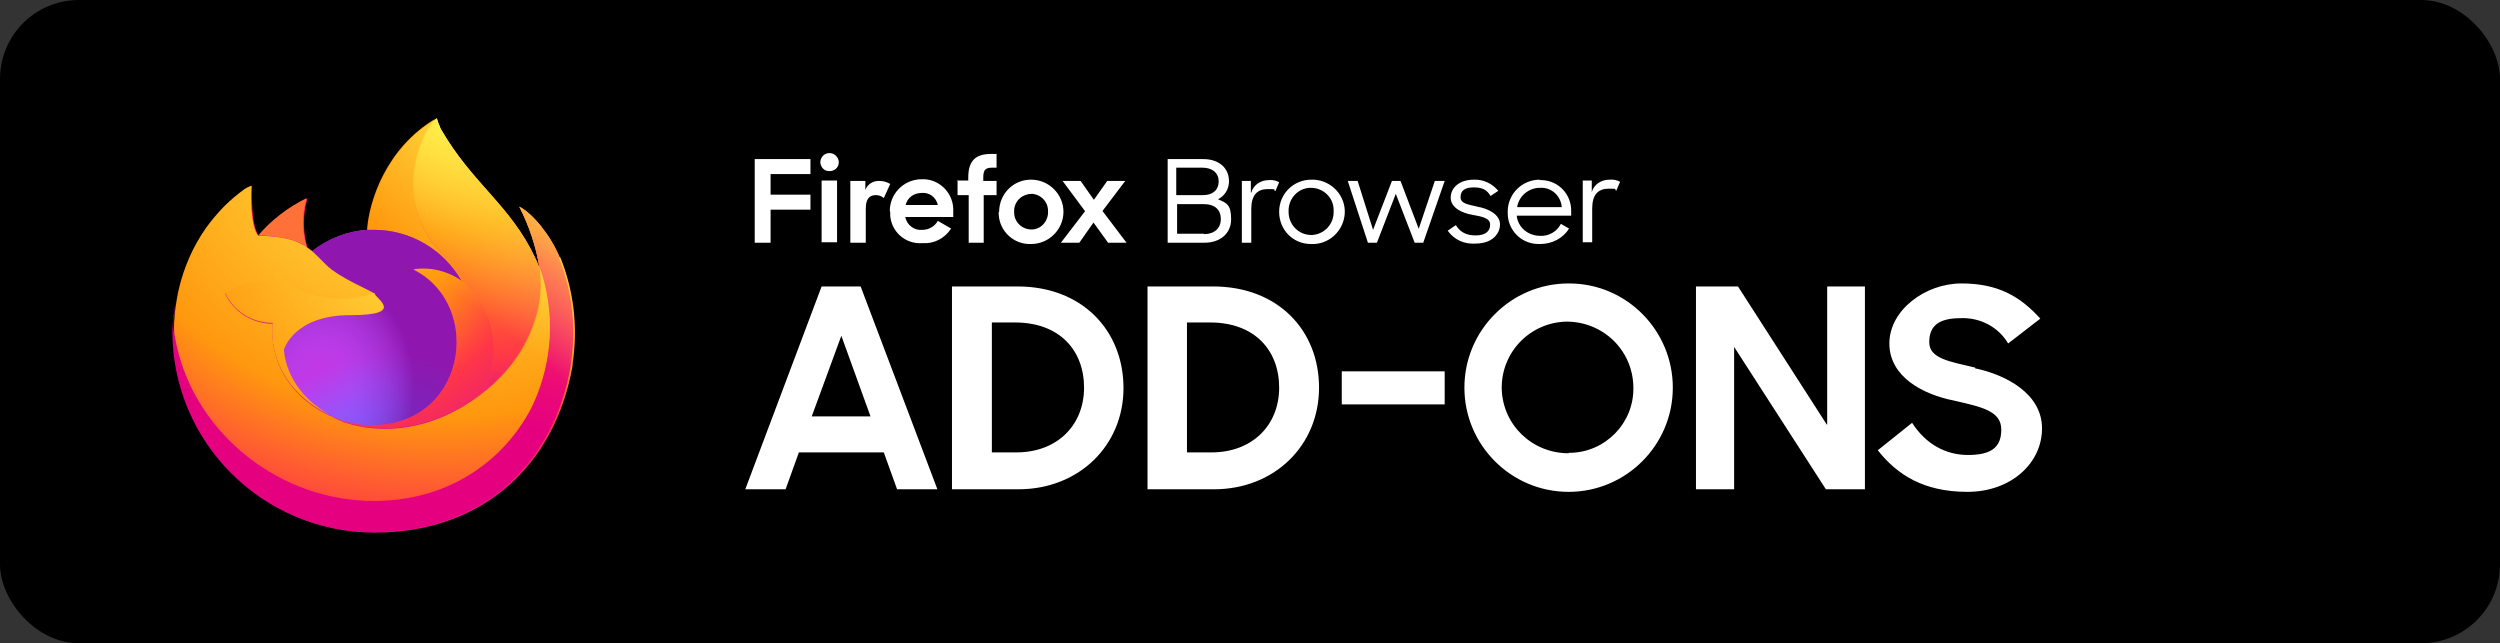
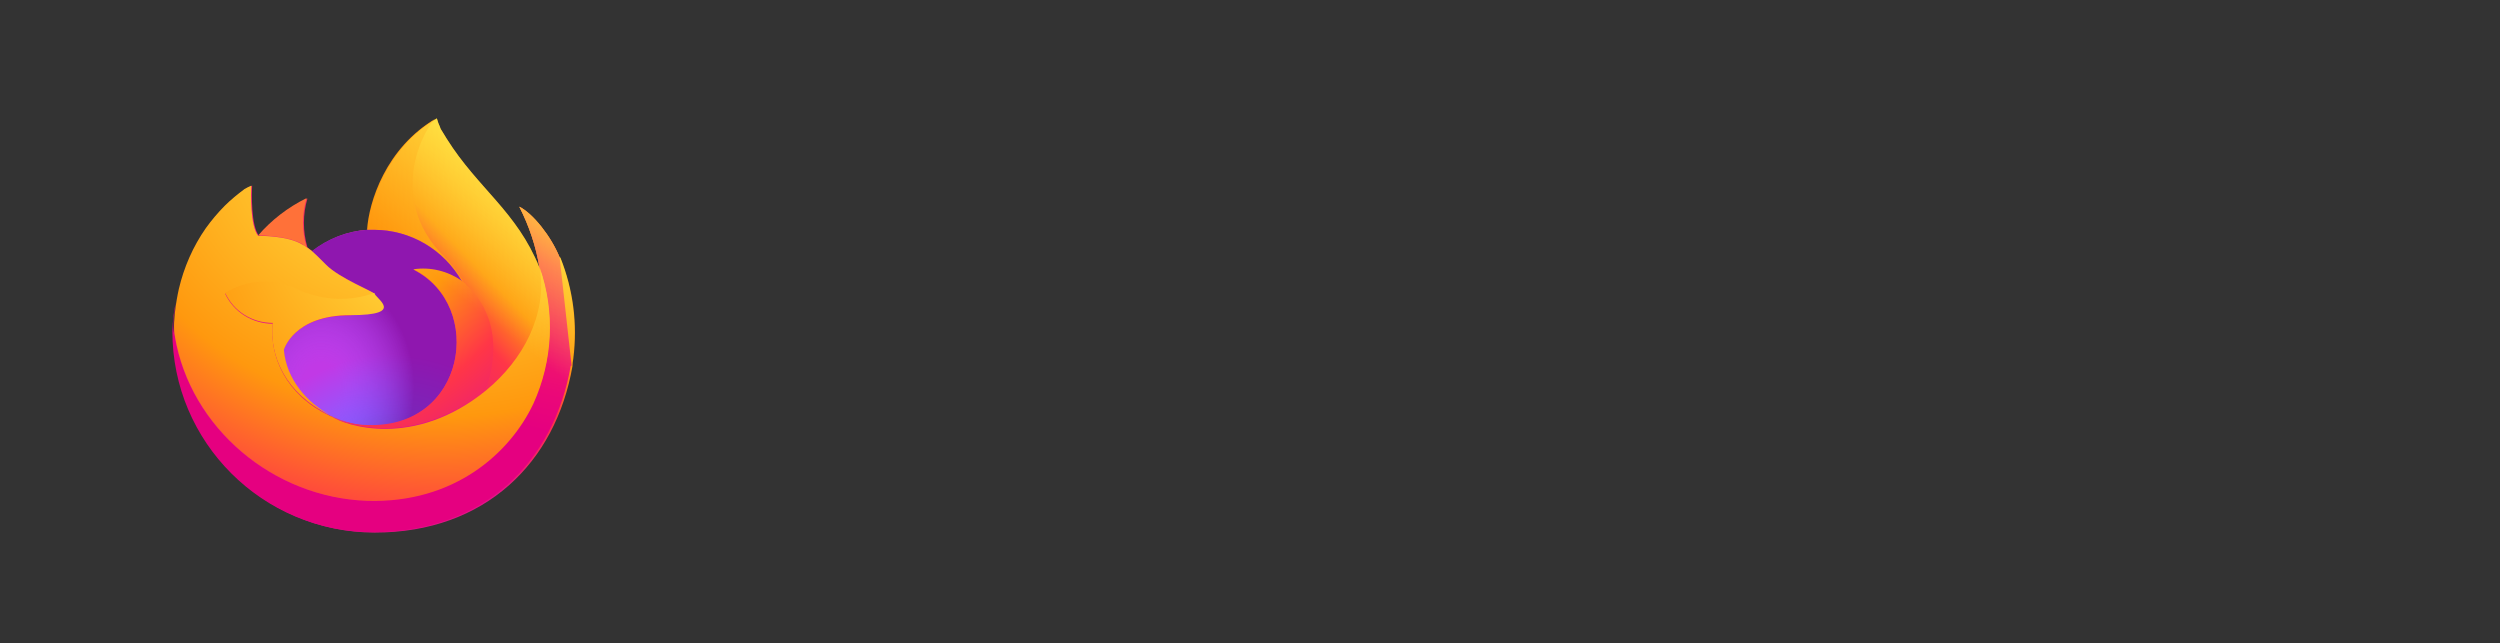
<svg xmlns="http://www.w3.org/2000/svg" id="Layer_1" version="1.1" viewBox="0 0 583 150">
  <rect x="0" y="0" width="583" height="150" fill="#333333" stroke="none" />
  <defs>
    <style>
      .st0 {
        fill: url(#linear-gradient1);
      }

      .st1 {
        fill: url(#radial-gradient);
      }

      .st2 {
        fill: url(#linear-gradient);
      }

      .st3 {
        fill: #fff;
      }

      .st4 {
        fill: url(#radial-gradient1);
      }

      .st5 {
        fill: url(#radial-gradient6);
      }

      .st6 {
        fill: url(#radial-gradient9);
      }

      .st7 {
        fill: url(#radial-gradient8);
      }

      .st8 {
        fill: url(#radial-gradient3);
      }

      .st9 {
        fill: url(#radial-gradient2);
      }

      .st10 {
        fill: url(#radial-gradient5);
      }

      .st11 {
        fill: url(#radial-gradient4);
      }

      .st12 {
        fill: url(#radial-gradient7);
      }
    </style>
    <linearGradient id="linear-gradient" x1="-1317.1" y1="12.2" x2="-1318.1" y2="13.2" gradientTransform="translate(102084.1 -948.3) scale(77.4 80)" gradientUnits="userSpaceOnUse">
      <stop offset="0" stop-color="#fff44f" />
      <stop offset=".4" stop-color="#ff980e" />
      <stop offset=".5" stop-color="#ff3647" />
      <stop offset=".7" stop-color="#e31587" />
    </linearGradient>
    <radialGradient id="radial-gradient" cx="-1312.7" cy="15.1" fx="-1312.7" fy="15.1" r="1.5" gradientTransform="translate(81400.8 -933.6) scale(61.9 63)" gradientUnits="userSpaceOnUse">
      <stop offset="0" stop-color="#ffbd4f" />
      <stop offset=".3" stop-color="#ff980e" />
      <stop offset=".5" stop-color="#ff3750" />
      <stop offset=".8" stop-color="#eb0878" />
      <stop offset=".9" stop-color="#e50080" />
    </radialGradient>
    <radialGradient id="radial-gradient1" cx="-1313.7" cy="15.7" fx="-1313.7" fy="15.7" r="1.5" gradientTransform="translate(83496.9 -941.8) scale(63.5 63)" gradientUnits="userSpaceOnUse">
      <stop offset=".3" stop-color="#960e18" />
      <stop offset=".3" stop-color="#b11927" stop-opacity=".7" />
      <stop offset=".4" stop-color="#db293d" stop-opacity=".3" />
      <stop offset=".5" stop-color="#f5334b" stop-opacity="0" />
      <stop offset=".5" stop-color="#ff3750" stop-opacity="0" />
    </radialGradient>
    <radialGradient id="radial-gradient2" cx="-1261.1" cy="30.1" fx="-1261.1" fy="30.1" r="1.7" gradientTransform="translate(23542.3 -955.7) scale(18.6 31.6)" gradientUnits="userSpaceOnUse">
      <stop offset="0" stop-color="#fff44f" />
      <stop offset=".5" stop-color="#ff980e" />
    </radialGradient>
    <radialGradient id="radial-gradient3" cx="-1295.7" cy="26.8" fx="-1295.7" fy="26.8" r="1.2" gradientTransform="translate(44663.8 -882.5) scale(34.4 37.7)" gradientUnits="userSpaceOnUse">
      <stop offset=".3" stop-color="#3a8ee6" />
      <stop offset=".7" stop-color="#9059ff" />
      <stop offset="1" stop-color="#c139e6" />
    </radialGradient>
    <radialGradient id="radial-gradient4" cx="-1290.9" cy="25.8" fx="-1290.9" fy="25.8" r=".7" gradientTransform="translate(40092.8 -882.5) scale(31 37.7)" gradientUnits="userSpaceOnUse">
      <stop offset=".2" stop-color="#9059ff" stop-opacity="0" />
      <stop offset="1" stop-color="#6e008b" stop-opacity=".6" />
    </radialGradient>
    <radialGradient id="radial-gradient5" cx="-1187.1" cy="99.8" fx="-1187.1" fy="99.8" r="3.5" gradientTransform="translate(11265.4 -929.2) scale(9.4 9.5)" gradientUnits="userSpaceOnUse">
      <stop offset="0" stop-color="#ffe226" />
      <stop offset=".8" stop-color="#ff7139" />
    </radialGradient>
    <radialGradient id="radial-gradient6" cx="-1316" cy="15.2" fx="-1316" fy="15.2" r="2.2" gradientTransform="translate(95643.7 -895.5) scale(72.6 60.9)" gradientUnits="userSpaceOnUse">
      <stop offset="0" stop-color="#fff44f" />
      <stop offset=".5" stop-color="#ff980e" />
      <stop offset=".7" stop-color="#ff3647" />
      <stop offset=".9" stop-color="#e31587" />
    </radialGradient>
    <radialGradient id="radial-gradient7" cx="-1291.5" cy="-51.7" fx="-1291.5" fy="-51.7" r="4.2" gradientTransform="translate(2151 31753.7) rotate(84) scale(24.6 24.8)" gradientUnits="userSpaceOnUse">
      <stop offset="0" stop-color="#fff44f" />
      <stop offset=".3" stop-color="#ff980e" />
      <stop offset=".6" stop-color="#ff3647" />
      <stop offset=".7" stop-color="#e31587" />
    </radialGradient>
    <radialGradient id="radial-gradient8" cx="-1291.9" cy="30.6" fx="-1291.9" fy="30.6" r="2.9" gradientTransform="translate(40762.1 -908.3) scale(31.5 30.9)" gradientUnits="userSpaceOnUse">
      <stop offset="0" stop-color="#fff44f" />
      <stop offset=".5" stop-color="#ff980e" />
      <stop offset=".7" stop-color="#ff3647" />
      <stop offset=".9" stop-color="#e31587" />
    </radialGradient>
    <radialGradient id="radial-gradient9" cx="-1286.3" cy="36.8" fx="-1286.3" fy="36.8" r="3.8" gradientTransform="translate(37152.8 -901.2) scale(28.8 25.8)" gradientUnits="userSpaceOnUse">
      <stop offset="0" stop-color="#fff44f" />
      <stop offset=".6" stop-color="#ff980e" />
    </radialGradient>
    <linearGradient id="linear-gradient1" x1="-1317.2" y1="12.1" x2="-1317.9" y2="13" gradientTransform="translate(102084.1 -948.3) scale(77.4 80)" gradientUnits="userSpaceOnUse">
      <stop offset=".2" stop-color="#fff44f" stop-opacity=".8" />
      <stop offset=".6" stop-color="#fff44f" stop-opacity="0" />
    </linearGradient>
  </defs>
-   <rect width="583" height="150" rx="18.4" ry="18.4" />
  <path class="st2" d="M130.5,60c-2-4.9-6.2-10.2-9.4-11.8,2.3,4.5,3.9,9.3,4.7,14.2h0c-5.3-13.1-14.3-18.4-21.6-30-.4-.6-.7-1.2-1.1-1.8-.2-.3-.4-.6-.5-1-.3-.6-.5-1.2-.7-1.9,0,0,0-.1,0-.1h0c-11.8,6.9-15.7,19.6-16.1,26-4.7.3-9.2,2.1-12.9,5-.4-.3-.8-.6-1.2-.9-1.1-3.7-1.1-7.7,0-11.4-4.3,2.1-8.2,5.1-11.3,8.7h0c-1.9-2.4-1.7-10.1-1.6-11.7-.5.2-1.1.5-1.6.8-1.6,1.2-3.2,2.5-4.6,3.9-1.6,1.6-3.1,3.4-4.4,5.2h0c-3,4.3-5.1,9.1-6.3,14.2v.3c-.2,1-.4,1.9-.5,2.9h0c-.4,2.2-.7,4.4-.8,6.6v.2c0,25.8,21,46.8,46.8,46.8s42.2-16.4,46.1-38.8c0-.6.1-1.2.2-1.8,1-8,0-16-3-23.5h0ZM76.5,96.6c.2,0,.4.2.6.3h0c-.2,0-.5-.2-.7-.3h0ZM125.8,62.4h0Z" />
-   <path class="st1" d="M130.5,60c-2-4.9-6.2-10.2-9.4-11.8,2.3,4.5,3.9,9.3,4.7,14.2h0c3.6,10.3,3.1,21.6-1.5,31.6-5.4,11.5-18.3,23.3-38.7,22.7-22-.6-41.3-16.9-44.9-38.3-.7-3.4,0-5.1.3-7.8-.5,2.1-.7,4.3-.8,6.5v.2c0,25.8,21,46.8,46.8,46.8s42.2-16.4,46.1-38.8c0-.6.1-1.2.2-1.8,1-8,0-16-3-23.5h.2Z" />
+   <path class="st1" d="M130.5,60c-2-4.9-6.2-10.2-9.4-11.8,2.3,4.5,3.9,9.3,4.7,14.2h0c3.6,10.3,3.1,21.6-1.5,31.6-5.4,11.5-18.3,23.3-38.7,22.7-22-.6-41.3-16.9-44.9-38.3-.7-3.4,0-5.1.3-7.8-.5,2.1-.7,4.3-.8,6.5v.2c0,25.8,21,46.8,46.8,46.8s42.2-16.4,46.1-38.8h.2Z" />
  <path class="st4" d="M130.5,60c-2-4.9-6.2-10.2-9.4-11.8,2.3,4.5,3.9,9.3,4.7,14.2h0c3.6,10.3,3.1,21.6-1.5,31.6-5.4,11.5-18.3,23.3-38.7,22.7-22-.6-41.3-16.9-44.9-38.3-.7-3.4,0-5.1.3-7.8-.5,2.1-.7,4.3-.8,6.5v.2c0,25.8,21,46.8,46.8,46.8s42.2-16.4,46.1-38.8c0-.6.1-1.2.2-1.8,1-8,0-16-3-23.5h.2Z" />
  <path class="st9" d="M107.7,65.5c0,0,.2,0,.3.2-1.2-2.1-2.6-4-4.3-5.7-14.5-14.5-3.8-31.5-2-32.4h0c-11.8,6.9-15.7,19.6-16.1,26h1.6c8.5,0,16.3,4.6,20.5,12h0Z" />
  <path class="st8" d="M87.2,68.4c0,1.2-4.2,5.2-5.6,5.2-13.3,0-15.5,8.1-15.5,8.1.6,6.8,5.3,12.4,11,15.3.3,0,.5.3.8.4.5.2.9.4,1.4.6,2,.7,4,1.1,6.1,1.2,23.3,1.1,27.8-27.9,11-36.3,4-.5,8,.5,11.3,2.7-4.2-7.4-12-12-20.5-12h-1.6c-4.7.3-9.2,2.1-12.9,5,.7.6,1.5,1.4,3.2,3.1,3.2,3.1,11.3,6.4,11.3,6.8h0Z" />
  <path class="st11" d="M87.2,68.4c0,1.2-4.2,5.2-5.6,5.2-13.3,0-15.5,8.1-15.5,8.1.6,6.8,5.3,12.4,11,15.3.3,0,.5.3.8.4.5.2.9.4,1.4.6,2,.7,4,1.1,6.1,1.2,23.3,1.1,27.8-27.9,11-36.3,4-.5,8,.5,11.3,2.7-4.2-7.4-12-12-20.5-12h-1.6c-4.7.3-9.2,2.1-12.9,5,.7.6,1.5,1.4,3.2,3.1,3.2,3.1,11.3,6.4,11.3,6.8h0Z" />
  <path class="st10" d="M70.5,57c.3.2.6.4,1,.6-1.1-3.7-1.1-7.7,0-11.4-4.3,2.1-8.2,5.1-11.3,8.7.2,0,7,0,10.4,2.1Z" />
  <path class="st5" d="M40.8,78.5c3.6,21.3,23,37.6,44.9,38.3,20.3.6,33.3-11.2,38.7-22.7,4.5-9.9,5.1-21.3,1.5-31.6h0s0,0,0,0h0c1.7,10.9-3.9,21.4-12.5,28.5h0c-16.8,13.7-32.9,8.3-36.1,6.1-.2,0-.5-.2-.7-.3-9.8-4.7-13.8-13.6-13-21.3-4.7,0-9.1-2.7-11.1-7,5.2-3.2,11.7-3.5,17.2-.7,5.5,2.5,11.8,2.8,17.6.7,0-.4-8.2-3.6-11.3-6.8-1.7-1.7-2.5-2.5-3.2-3.1-.4-.3-.8-.6-1.2-.9-.3-.2-.6-.4-1-.6-3.4-2.2-10.2-2.1-10.4-2.1h0c-1.9-2.4-1.7-10.1-1.6-11.7-.5.2-1.1.5-1.6.8-1.6,1.2-3.2,2.5-4.6,3.9-1.6,1.6-3.1,3.4-4.4,5.2h0c-3,4.3-5.1,9.1-6.3,14.2,0,0-1.7,7.4-.9,11.1Z" />
-   <path class="st12" d="M103.7,60c1.7,1.7,3.2,3.6,4.3,5.7.2.2.5.4.7.6,10.6,9.8,5.1,23.6,4.6,24.6,8.6-7.1,14.1-17.6,12.5-28.4-5.3-13.2-14.3-18.5-21.6-30.1-.4-.6-.7-1.2-1.1-1.8-.2-.3-.4-.6-.5-1-.3-.6-.5-1.2-.7-1.9,0,0,0-.1,0-.1h0c-1.8.9-12.5,17.9,2,32.4h-.1Z" />
  <path class="st7" d="M108.7,66.3c-.2-.2-.5-.4-.7-.6,0,0-.2,0-.3-.2-3.3-2.3-7.3-3.3-11.3-2.7,16.8,8.4,12.3,37.4-11,36.3-2.1,0-4.1-.5-6.1-1.2-.5-.2-.9-.4-1.4-.6-.3,0-.5-.2-.8-.4h0c3.3,2.2,19.3,7.7,36.1-6h0c.4-1,6-14.9-4.6-24.6h.1Z" />
  <path class="st6" d="M66.2,81.6s2.2-8.1,15.5-8.1,5.6-4,5.6-5.2c-5.7,2.1-12,1.8-17.6-.7-5.5-2.8-12-2.5-17.2.7,2,4.3,6.3,7,11.1,7-.9,7.7,3.2,16.6,13,21.3.2,0,.4.2.6.3-5.7-3-10.4-8.5-11-15.3Z" />
  <path class="st0" d="M130.5,60c-2-4.9-6.2-10.2-9.4-11.8,2.3,4.5,3.9,9.3,4.7,14.2h0c-5.3-13.1-14.3-18.4-21.6-30-.4-.6-.7-1.2-1.1-1.8-.2-.3-.4-.6-.5-1-.3-.6-.5-1.2-.7-1.9,0,0,0-.1,0-.1h0c-11.8,6.9-15.7,19.6-16.1,26h1.6c8.5,0,16.3,4.6,20.5,12-3.3-2.3-7.3-3.3-11.3-2.7,16.8,8.4,12.3,37.4-11,36.3-2.1,0-4.1-.5-6.1-1.2-.5-.2-.9-.4-1.4-.6-.3,0-.5-.2-.8-.4h0c-.2,0-.5-.2-.7-.3.2,0,.4.2.6.3-5.7-3-10.4-8.5-11-15.3,0,0,2.2-8.1,15.5-8.1s5.6-4,5.6-5.2-8.2-3.6-11.3-6.8c-1.7-1.7-2.5-2.5-3.2-3.1-.4-.3-.8-.6-1.2-.9-1.1-3.7-1.1-7.7,0-11.4-4.3,2.1-8.2,5.1-11.3,8.7h0c-1.9-2.4-1.7-10.1-1.6-11.7-.5.2-1.1.5-1.6.8-1.6,1.2-3.2,2.5-4.6,3.9-1.6,1.6-3.1,3.4-4.4,5.2h0c-3,4.3-5.1,9.1-6.3,14.2v.3c-.2.4-.5,2.5-.6,3h0c-.4,2.2-.6,4.3-.7,6.5v.2c0,25.8,21,46.8,46.8,46.8s42.2-16.4,46.1-38.8c0-.6.1-1.2.2-1.8,1-8,0-16-3-23.5h0ZM125.8,62.4h0Z" />
-   <path class="st3" d="M176,37.1h13v3.5h-9.3v4.8h9.3v3.5h-9.3v7.7h-3.7v-19.5ZM193.4,35.7c1.2,0,2.1.9,2.2,2v.2c0,1.2-1.1,2.1-2.3,2-1.1,0-1.9-.9-2-2,0-1.2.9-2.2,2.1-2.2h0ZM191.6,42.1h3.6v14.4h-3.6v-14.4ZM206,46.1c-.5-.4-1.1-.6-1.8-.6-1.5,0-2.3,1-2.3,3.1v8h-3.6v-14.4h3.5v2.1c.5-1.4,1.9-2.2,3.4-2.1.9,0,1.7.3,2.4.7l-1.5,3.3h0ZM207.5,49.4c-.1-4.1,3.1-7.4,7.1-7.6h.3c3.9-.2,7.2,2.9,7.4,6.8v2h-11.2c.4,1.9,2.1,3.2,4,3,1.5,0,2.9-.8,3.6-2.1l3.1,1.8c-1.5,2.3-4,3.6-6.7,3.4-3.9.3-7.2-2.6-7.5-6.4v-1h-.1ZM211.1,47.8h7.6c-.4-1.8-2-3-3.8-2.8-1.8,0-3.3,1.1-3.7,2.8h-.1ZM223.2,42.1h2.6v-.7c0-3.9,1.7-5.5,5.3-5.5h1.3v3.2h-1c-1.7,0-2.1.6-2.1,2.4v.7h3.1v3.3h-3v11.1h-3.5v-11.1h-2.6v-3.3h-.1ZM233,49.4c0-4.1,3.2-7.4,7.2-7.5h.3c4.1,0,7.5,3.4,7.5,7.5s-3.4,7.5-7.5,7.5c-4,.2-7.4-2.9-7.6-6.9v-.6h.1ZM244.4,49.4c.1-2.2-1.5-4-3.7-4.2-2.2,0-4,1.5-4.2,3.7v.4c-.1,2.2,1.5,4,3.7,4.2s4-1.5,4.2-3.7v-.4ZM253,49.2l-5.2-7h4.2l3.1,4.4,3.1-4.4h4.2l-5.3,7,5.6,7.4h-4.3l-3.4-4.7-3.3,4.7h-4.3l5.6-7.3h0ZM284,46.5c1.6-.8,2.6-2.4,2.6-4.2,0-3.2-2.4-5.2-6-5.2h-8.3v19.5h8.6c3.6,0,6.2-2.1,6.2-5.5s-1.1-3.8-3-4.6h-.1ZM274.4,39.1h6c2.4,0,3.8,1.3,3.8,3.2s-1.3,3.2-3.6,3.2h-6.3v-6.4h.1ZM280.8,54.5h-6.3v-6.9h6.2c2.7,0,4,1.4,4,3.5s-1.5,3.5-3.9,3.5h0ZM291.7,44.9v-2.7h-2.1v14.4h2.2v-7.9c0-3.2,1.4-4.6,3.8-4.6s1.2,0,1.8.5l.9-2.1c-.7-.4-1.6-.6-2.4-.5-1.9,0-3.6,1.1-4.1,2.9h0ZM305.8,41.9c-4.1,0-7.4,3.2-7.5,7.3v.2c0,4.1,3.1,7.4,7.2,7.5h.3c4.1.2,7.6-3.1,7.8-7.2.2-4.1-3.1-7.6-7.2-7.8h-.6,0ZM305.8,54.8c-2.9,0-5.2-2.3-5.3-5.2v-.3c-.1-2.9,2.1-5.4,5-5.5s5.4,2.1,5.5,5v.5c.1,2.9-2.1,5.3-5,5.5h-.3,0ZM330.9,53.5l-4.3-11.3h-2l-4.4,11.4-3.6-11.4h-2.3l4.7,14.4h2.1l4.4-11.4,4.4,11.4h2l5-14.4h-2.3l-3.8,11.3h0ZM344.6,48.2c-2.2-.5-4-.7-4-2.2s.9-2.3,3.1-2.3,3.1.7,3.9,2l1.8-1.2c-1.4-1.7-3.5-2.7-5.7-2.6-3.4,0-5.4,1.9-5.4,4.2s2.6,3.6,5.1,4c2.1.4,4.1.7,4.1,2.3s-1.2,2.5-3.4,2.5-3.6-.8-4.6-2.4l-1.9,1.3c1.5,2.1,3.9,3.2,6.5,3,3.8,0,5.7-2.2,5.7-4.5s-2.8-3.7-5.3-4.1h0ZM359.1,41.9c-4.1,0-7.4,3.2-7.5,7.3v.3c-.1,4,3,7.3,7,7.4h.6c2.7,0,5.3-1.3,6.7-3.6l-1.9-1.1c-.9,1.8-2.8,2.9-4.8,2.8-2.8,0-5.2-1.9-5.5-4.7h12.7v-1c.1-3.9-2.9-7.2-6.9-7.3h-.5,0ZM353.8,48.3c.4-2.6,2.7-4.5,5.3-4.5,2.6-.2,4.9,1.8,5.1,4.5h-10.4ZM375.3,41.9c-1.9,0-3.6,1.1-4.1,2.9v-2.7h-2.1v14.4h2.2v-7.9c0-3.2,1.4-4.6,3.8-4.6s1.2,0,1.8.5l.9-2.1c-.7-.4-1.6-.6-2.4-.5h0ZM191.6,66.8l-17.8,47.3h9.4l3.1-8.6h19.8l3.1,8.6h9.4l-17.9-47.3h-9.1ZM189.3,97.1l6.9-18.8,6.8,18.8s-13.7,0-13.7,0ZM237.3,66.8h-15.3v47.3h15.5c14.1,0,24.5-10.2,24.5-23.6s-9.6-23.7-24.7-23.7ZM237,105.5h-5.7v-30.3h5.4c10.4,0,16.1,6.5,16.1,15.2s-6.2,15.1-15.8,15.1ZM282.9,66.8h-15.3v47.3h15.5c14.1,0,24.5-10.2,24.5-23.7s-9.7-23.6-24.7-23.6h0ZM282.5,105.5h-5.7v-30.3h5.4c10.4,0,16.1,6.5,16.1,15.2s-6.2,15.1-15.8,15.1h0ZM312.9,94.3h24v-7.7h-24v7.7ZM365.8,66.1c-13.4,0-24.3,10.9-24.3,24.3s10.9,24.3,24.3,24.3,24.3-10.9,24.3-24.3h0c0-13.3-10.7-24.2-24-24.3h-.3ZM365.8,105.7c-8.5,0-15.4-6.6-15.6-15.1-.1-8.5,6.6-15.4,15.1-15.6,8.5,0,15.4,6.6,15.6,15.1v.2c.2,8.3-6.5,15.2-14.8,15.3h-.3ZM426,99l-20.7-32.2h-9.8v47.3h8.9v-33.2l21.4,33.2h9.1v-47.3h-8.8v32.2h-.1ZM460.5,85.7c-5.9-1.4-10.6-2.1-10.6-5.9s2.2-5.6,7.3-5.6c4.5-.2,8.8,2,11.1,5.9l7.5-5.8c-4.8-5.3-10-8.2-18.4-8.2s-16.8,6.2-16.8,14,7.9,11.9,15,13.3c6.5,1.5,11.1,2.4,11.1,6.8s-2.7,5.9-7.8,5.9-9.8-2.5-13-7.5l-8,6.4c4.5,5.7,10.7,9.7,20.9,9.7s17.4-6.7,17.4-14.8-8.4-12.5-15.6-14h0v-.2Z" />
</svg>